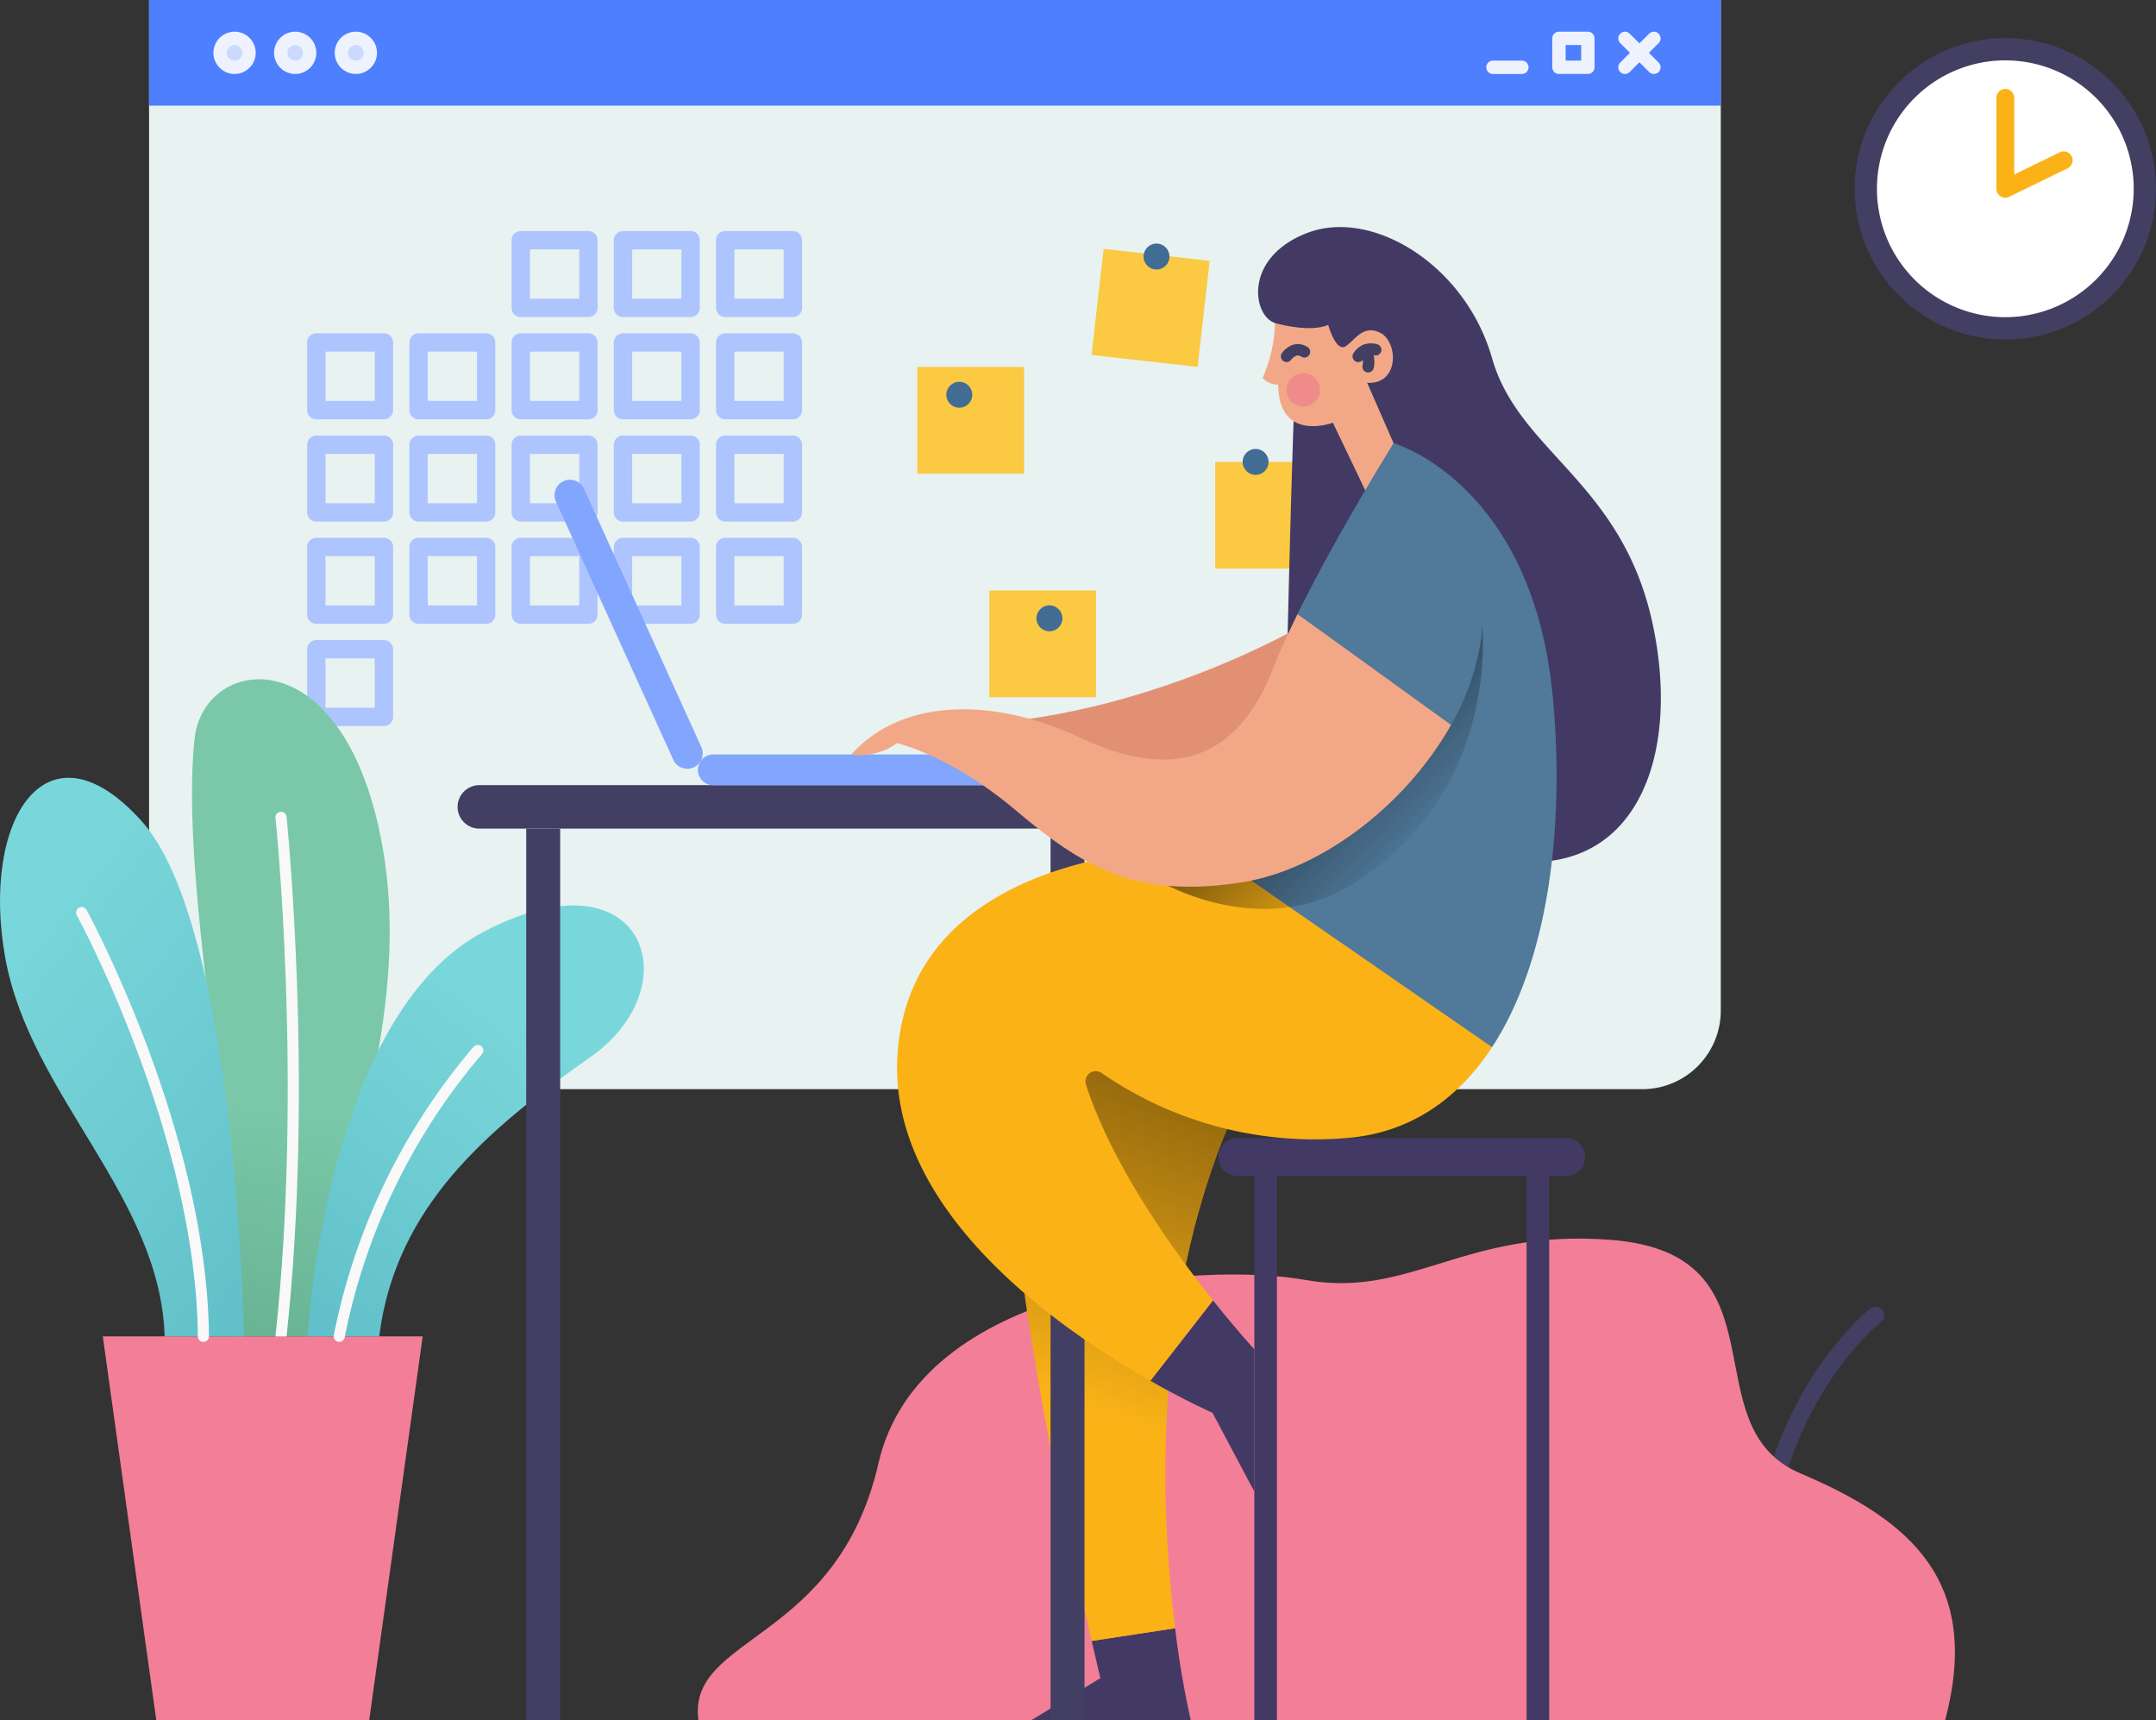
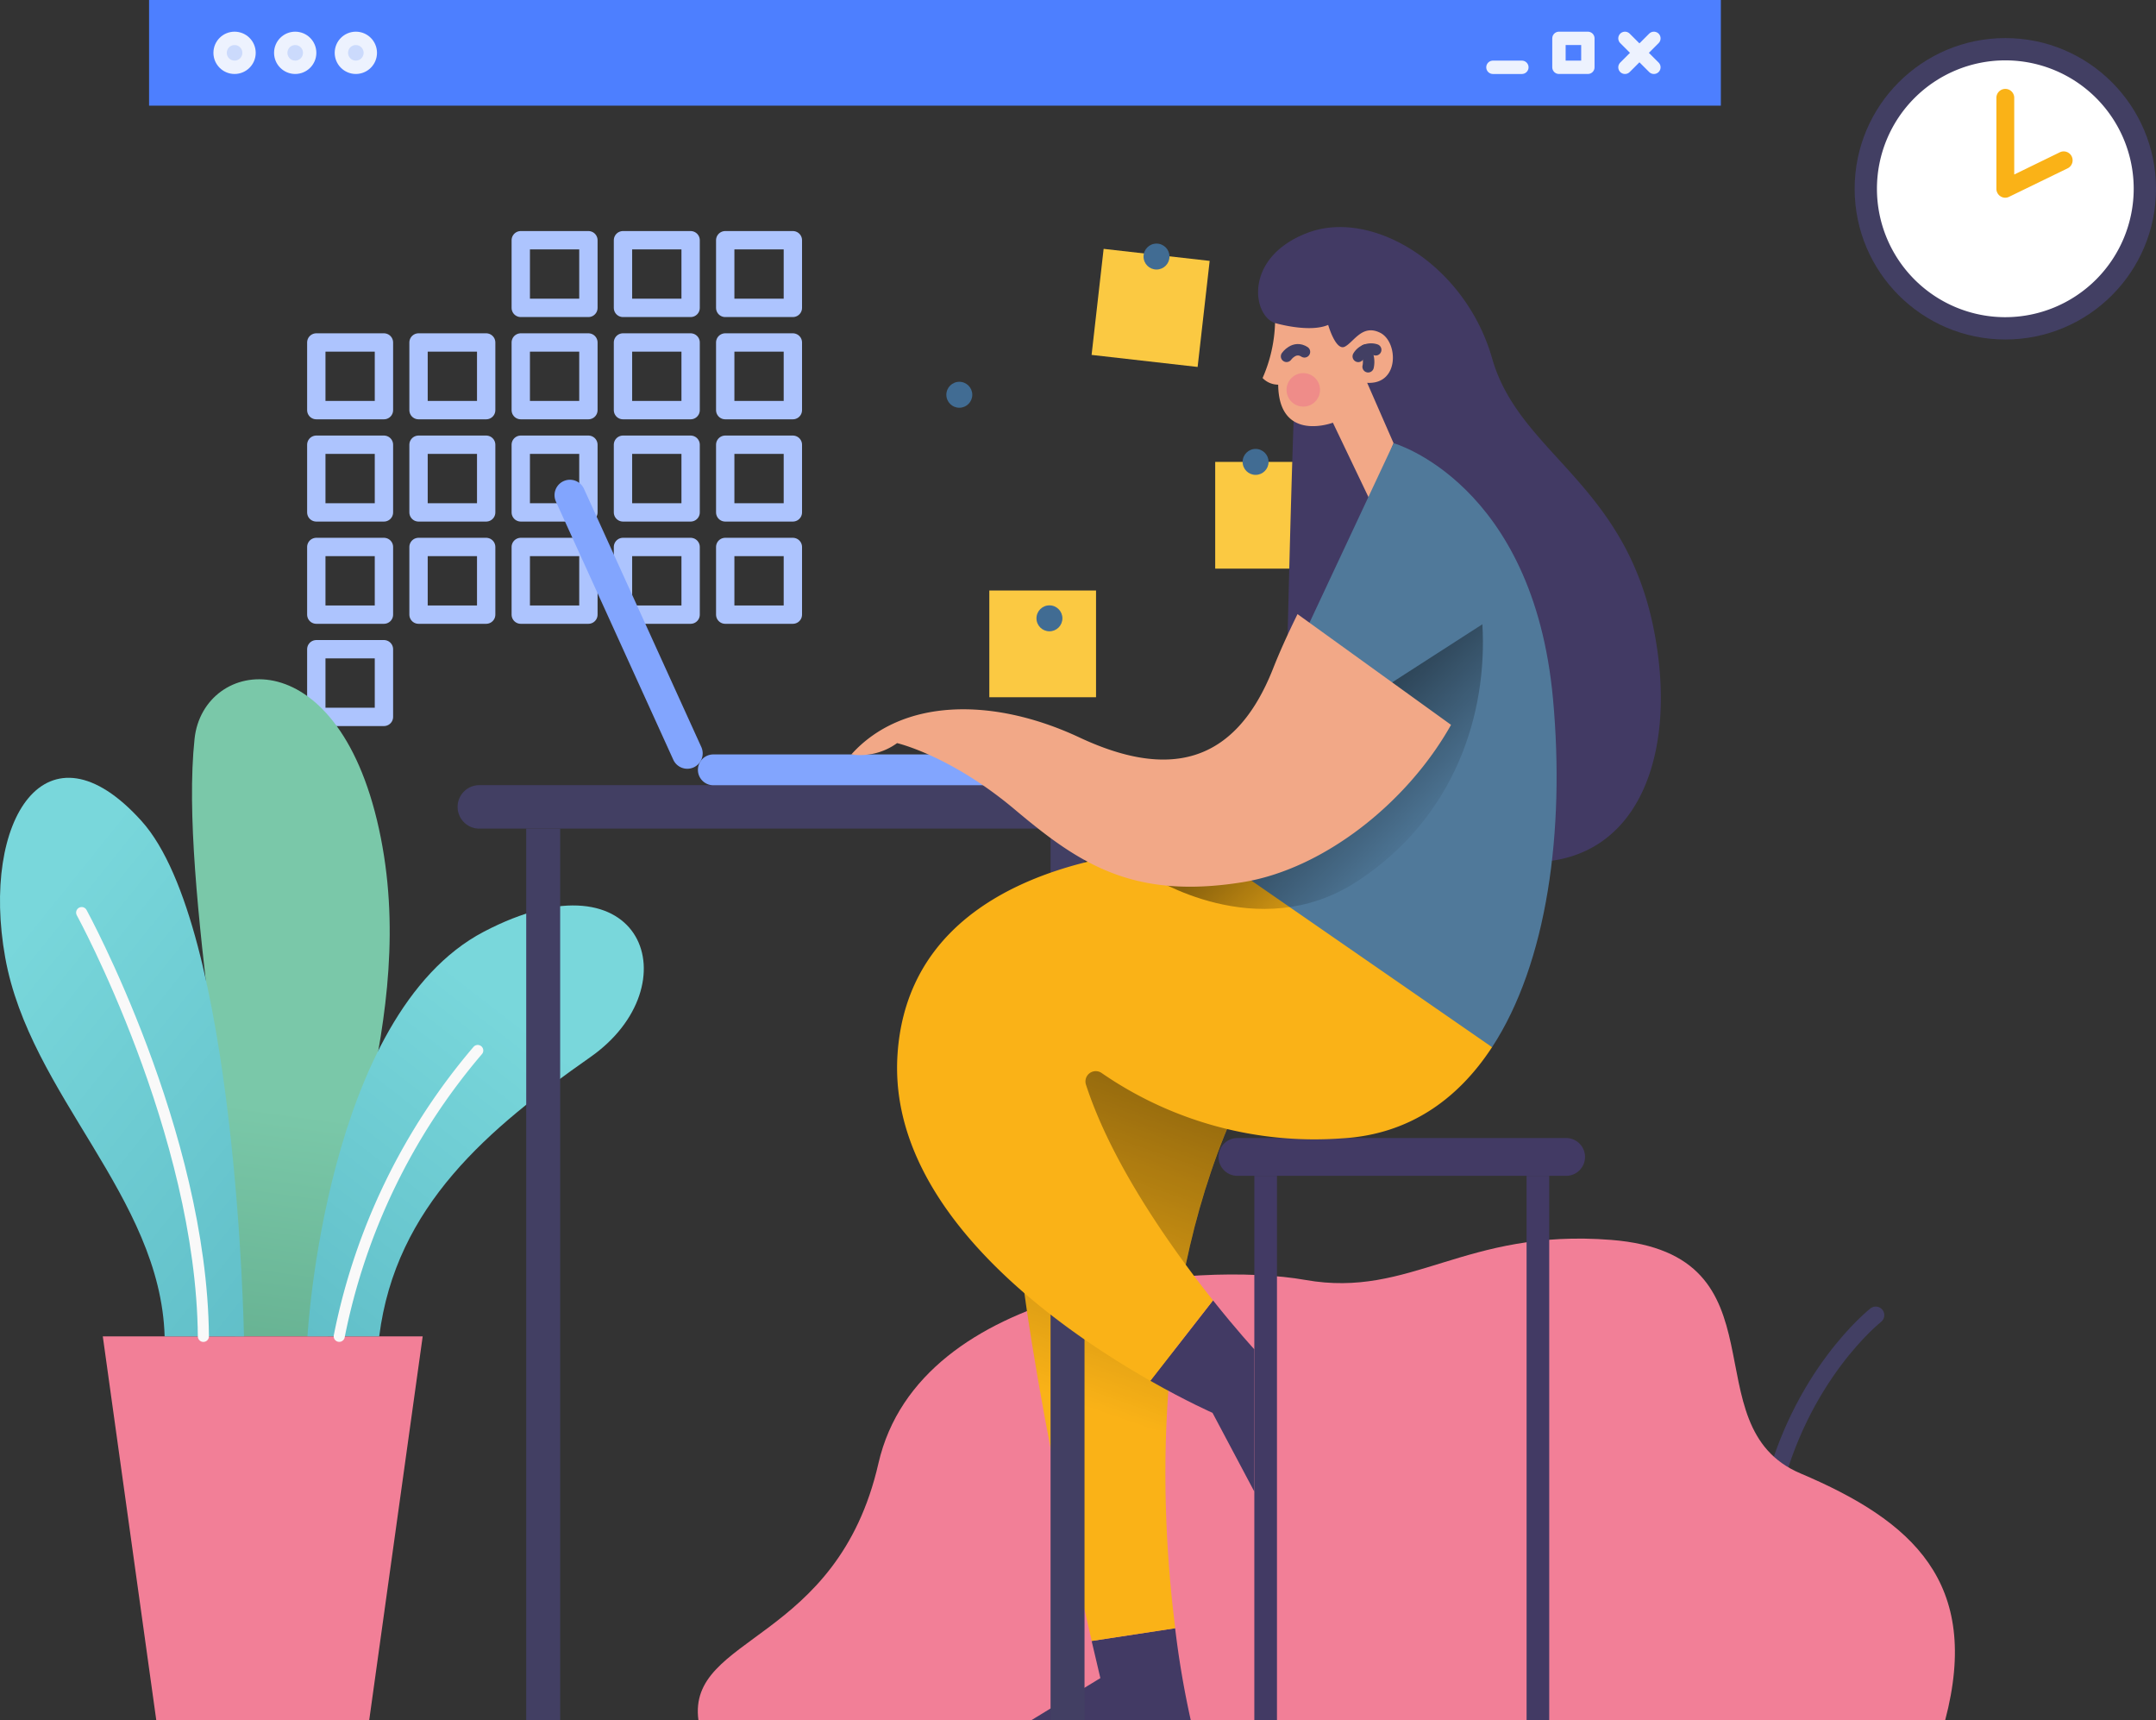
<svg xmlns="http://www.w3.org/2000/svg" xmlns:xlink="http://www.w3.org/1999/xlink" width="188.477" height="150.361" viewBox="0 0 188.477 150.361">
  <rect x="0" y="0" width="188.477" height="150.361" fill="#333333" stroke="none" />
  <defs>
    <style>.a,.f,.g,.k,.r{fill:none;}.a,.r{stroke:#423f63;}.a,.e,.f,.g,.k,.r{stroke-linecap:round;stroke-miterlimit:10;}.a,.e,.f,.g{stroke-linejoin:round;}.a{stroke-width:1.5px;}.b{fill:#f27f97;}.c{fill:#e7f2f1;}.d{fill:#4d7fff;}.e{fill:#cbdafc;}.e,.f{stroke:#edf2fe;stroke-width:1.169px;}.g{stroke:#adc4fe;stroke-width:1.604px;}.h{fill:#fbc942;}.i{fill:#416c93;}.j{fill:url(#a);}.k{stroke:#f9f9f9;stroke-width:0.97px;}.l{fill:url(#b);}.m{fill:url(#c);}.n{fill:#423a64;}.o{fill:#fab217;}.p,.x{opacity:0.45;}.p{fill:url(#d);}.q{fill:#f2a887;}.s{fill:#ef8c89;}.t{fill:#e29074;}.u{fill:#423f63;}.v{fill:#82a5fe;}.w{fill:#50799a;}.x{fill:url(#e);}.y{fill:#fff;}</style>
    <linearGradient id="a" x1="0.463" y1="1.033" x2="0.481" y2="0.668" gradientUnits="objectBoundingBox">
      <stop offset="0.004" stop-color="#67b292" />
      <stop offset="1" stop-color="#7ac8a9" />
    </linearGradient>
    <linearGradient id="b" x1="0.815" y1="1.144" x2="0.366" y2="0.203" gradientUnits="objectBoundingBox">
      <stop offset="0.004" stop-color="#60bec8" />
      <stop offset="1" stop-color="#79d7db" />
    </linearGradient>
    <linearGradient id="c" x1="0.143" y1="1.121" x2="0.573" y2="0.318" xlink:href="#b" />
    <linearGradient id="d" x1="0.527" y1="0.053" x2="0.321" y2="1.017" gradientUnits="objectBoundingBox">
      <stop offset="0" />
      <stop offset="0.91" stop-opacity="0" />
    </linearGradient>
    <linearGradient id="e" x1="0.474" y1="0.419" x2="0.822" y2="0.742" xlink:href="#d" />
  </defs>
  <g transform="translate(-108.663 -62.304)">
    <g transform="translate(108.663 62.304)">
      <g transform="translate(61.002 108.253)">
        <path class="a" d="M569.826,357.16s-6.683,5.244-9.15,15.936" transform="translate(-466.852 -350.467)" />
        <path class="b" d="M429.043,382.1c3.187-12.074-2.872-17.444-12.646-21.585s-.9-19.175-16.553-20.409c-12.845-1.012-17.478,5.141-26.732,3.5s-33.723.308-37.322,16.039-16.759,15-15.731,22.459H429.043Z" transform="translate(-320.002 -339.991)" />
      </g>
      <g transform="translate(13.031)">
-         <path class="c" d="M327.481,157.5H203.817a6.87,6.87,0,0,1-6.87-6.87V62.3h137.4v88.324A6.87,6.87,0,0,1,327.481,157.5Z" transform="translate(-196.947 -62.304)" />
        <rect class="d" width="137.405" height="9.234" />
        <g transform="translate(6.211 3.353)">
          <circle class="e" cx="1.264" cy="1.264" r="1.264" />
          <circle class="e" cx="1.264" cy="1.264" r="1.264" transform="translate(5.301)" />
          <circle class="e" cx="1.264" cy="1.264" r="1.264" transform="translate(10.602)" />
        </g>
        <g transform="translate(117.481 3.353)">
          <rect class="f" width="2.528" height="2.528" transform="translate(5.771)" />
          <line class="f" x1="2.529" transform="translate(0 2.529)" />
          <g transform="translate(11.542)">
            <line class="f" y1="2.529" x2="2.529" />
            <line class="f" x2="2.529" y2="2.529" />
          </g>
        </g>
        <g transform="translate(14.62 20.996)">
          <g transform="translate(0 0)">
            <rect class="g" width="5.913" height="5.913" transform="translate(17.874)" />
            <rect class="g" width="5.913" height="5.913" transform="translate(26.81)" />
            <rect class="g" width="5.913" height="5.913" transform="translate(35.748)" />
            <rect class="g" width="5.913" height="5.913" transform="translate(17.874 8.937)" />
            <rect class="g" width="5.913" height="5.913" transform="translate(26.81 8.937)" />
            <rect class="g" width="5.913" height="5.913" transform="translate(35.748 8.937)" />
            <rect class="g" width="5.913" height="5.913" transform="translate(0 8.937)" />
            <rect class="g" width="5.913" height="5.913" transform="translate(8.937 8.937)" />
            <rect class="g" width="5.913" height="5.913" transform="translate(17.874 17.874)" />
            <rect class="g" width="5.913" height="5.913" transform="translate(26.81 17.874)" />
            <rect class="g" width="5.913" height="5.913" transform="translate(35.748 17.874)" />
            <rect class="g" width="5.913" height="5.913" transform="translate(0 17.874)" />
            <rect class="g" width="5.913" height="5.913" transform="translate(8.937 17.874)" />
            <rect class="g" width="5.913" height="5.913" transform="translate(17.874 26.81)" />
            <rect class="g" width="5.913" height="5.913" transform="translate(26.81 26.81)" />
            <rect class="g" width="5.913" height="5.913" transform="translate(35.748 26.81)" />
            <rect class="g" width="5.913" height="5.913" transform="translate(0 26.81)" />
            <rect class="g" width="5.913" height="5.913" transform="translate(8.937 26.81)" />
            <rect class="g" width="5.913" height="5.913" transform="translate(0 35.747)" />
          </g>
        </g>
        <g transform="translate(67.163 21.289)">
          <g transform="translate(0 10.781)">
-             <rect class="h" width="9.329" height="9.329" />
            <circle class="i" cx="1.134" cy="1.134" r="1.134" transform="translate(2.535 1.299)" />
          </g>
          <g transform="translate(6.292 30.321)">
            <rect class="h" width="9.329" height="9.329" />
            <circle class="i" cx="1.134" cy="1.134" r="1.134" transform="translate(4.122 1.298)" />
          </g>
          <g transform="translate(26.039 17.947)">
            <rect class="h" width="9.329" height="9.329" transform="translate(0 1.134)" />
            <circle class="i" cx="1.134" cy="1.134" r="1.134" transform="translate(2.397)" />
          </g>
          <g transform="translate(15.233)">
            <rect class="h" width="9.329" height="9.329" transform="translate(1.052 0.461) rotate(6.477)" />
            <circle class="i" cx="1.134" cy="1.134" r="1.134" transform="translate(4.541)" />
          </g>
        </g>
      </g>
      <g transform="translate(0 59.369)">
        <g transform="translate(16.785)">
          <path class="j" d="M218.446,272.023c-.231-12.363,8.174-27.494,4.472-44.373s-15.36-14.943-16.116-7.857c-1.381,12.933,4.087,36.988,3.547,52.23Z" transform="translate(-206.578 -214.594)" />
-           <path class="k" d="M226.538,245.534s2.416,23.159,0,45.367" transform="translate(-218.757 -233.472)" />
        </g>
        <path class="b" d="M186.571,361.908h27.966l-4.678,33.563H191.249Z" transform="translate(-177.585 -304.479)" />
        <g transform="translate(0 8.609)">
          <path class="l" d="M177.915,285.5c-.365-12.235-11.777-21.077-13.937-33.106s3.6-21.18,11.926-11.926,8.945,45.033,8.945,45.033Z" transform="translate(-163.522 -236.679)" />
          <path class="k" d="M181.835,266.9s10.487,19.175,10.641,37.039" transform="translate(-174.696 -255.117)" />
        </g>
        <g transform="translate(26.88 19.769)">
          <path class="m" d="M238.744,302.964c1.439-11.413,9.579-18.181,18.464-24.41s4.7-18.29-9.313-10.959c-13.879,7.259-15.422,35.368-15.422,35.368h6.271Z" transform="translate(-232.473 -265.304)" />
          <path class="k" d="M251.7,297.82A54.913,54.913,0,0,0,239.593,322.8" transform="translate(-236.817 -285.144)" />
        </g>
      </g>
      <g transform="translate(40.011 19.844)">
        <g transform="translate(48.15 68.684)">
          <path class="n" d="M400.8,431.708l-6.054,3.691h13.96a81.108,81.108,0,0,1-1.369-8.052l-7.3,1.114C400.289,429.526,400.541,430.6,400.8,431.708Z" transform="translate(-392.768 -373.568)" />
          <path class="o" d="M409.9,296.978l-19.127-7.585s-4.96,6.89,6.172,54.894h0l7.3-1.114h0C402.915,332.648,402.1,313.595,409.9,296.978Z" transform="translate(-389.669 -289.393)" />
          <path class="p" d="M390.772,289.393s-3.456,4.811,1.884,34.347a38.707,38.707,0,0,0,10.8,2.138c.337-9.059,1.975-19.378,6.441-28.9Z" transform="translate(-389.671 -289.393)" />
        </g>
        <g transform="translate(43.893)">
          <g transform="translate(26.078)">
            <path class="n" d="M447.127,121.6c-1.979-.632-2.789-5.744,2.837-7.887s13.789,2.748,16.138,10.979,11.418,10.786,14.056,23.318-2.226,23.579-15.252,20.034a25.031,25.031,0,0,1-16.777-15.169s.453-20.349.783-26.745Z" transform="translate(-445.641 -113.208)" />
          </g>
          <path class="q" d="M456.1,150.341l-3.3-6.9s-4.727,1.786-4.782-3.325a1.888,1.888,0,0,1-1.364-.579,12.869,12.869,0,0,0,1.09-4.807s2.968.879,4.644.165c0,0,.66,2.308,1.456,1.9s1.525-2.006,3.1-1.209,1.683,4.534-1.147,4.369l2.308,5.276Z" transform="translate(-420.183 -126.341)" />
          <g transform="translate(28.566 10.657)">
            <path class="r" d="M452.025,141.3s.68-.969,1.566-.392" transform="translate(-452.025 -140.657)" />
            <circle class="s" cx="1.463" cy="1.463" r="1.463" transform="translate(0 2.11)" />
            <g transform="translate(6.266)">
              <path class="r" d="M468.1,141.192a1.3,1.3,0,0,1,1.525-.575" transform="translate(-468.097 -140.545)" />
              <path class="r" d="M469.943,142.251a2,2,0,0,0-.239-1.456" transform="translate(-469.078 -140.698)" />
            </g>
          </g>
-           <path class="t" d="M408.881,202.264s-14.056,8.352-30.133,8.793c0,0,14.162,10.8,23.579,7.174S408.881,202.264,408.881,202.264Z" transform="translate(-378.748 -167.546)" />
        </g>
        <g transform="translate(0 22.087)">
          <g transform="translate(0 26.7)">
            <path class="u" d="M325.049,242.148h-57a1.9,1.9,0,0,1-1.9-1.9h0a1.9,1.9,0,0,1,1.9-1.9h57a1.9,1.9,0,0,1,1.9,1.9h0A1.9,1.9,0,0,1,325.049,242.148Z" transform="translate(-266.157 -238.356)" />
            <rect class="u" width="2.968" height="77.936" transform="translate(5.991 3.792)" />
            <rect class="u" width="2.968" height="77.936" transform="translate(51.829 3.792)" />
          </g>
          <g transform="translate(8.47)">
            <path class="v" d="M346.162,234.141H321.374a1.346,1.346,0,0,1-1.347-1.347h0a1.346,1.346,0,0,1,1.347-1.346h24.788a1.346,1.346,0,0,1,1.347,1.346h0A1.347,1.347,0,0,1,346.162,234.141Z" transform="translate(-307.496 -207.441)" />
-             <path class="v" d="M298.261,194.336,288,171.77a1.347,1.347,0,0,1,.669-1.783h0a1.347,1.347,0,0,1,1.783.669l10.258,22.566a1.347,1.347,0,0,1-.669,1.783h0A1.346,1.346,0,0,1,298.261,194.336Z" transform="translate(-287.883 -169.866)" />
+             <path class="v" d="M298.261,194.336,288,171.77a1.347,1.347,0,0,1,.669-1.783h0a1.347,1.347,0,0,1,1.783.669l10.258,22.566a1.347,1.347,0,0,1-.669,1.783h0A1.346,1.346,0,0,1,298.261,194.336" transform="translate(-287.883 -169.866)" />
          </g>
          <g transform="translate(66.512 57.534)">
            <path class="n" d="M467.159,320.753H438.423a1.652,1.652,0,0,1-1.652-1.652h0a1.652,1.652,0,0,1,1.652-1.652h28.736a1.652,1.652,0,0,1,1.652,1.652h0A1.652,1.652,0,0,1,467.159,320.753Z" transform="translate(-436.771 -317.449)" />
            <rect class="n" width="1.979" height="47.591" transform="translate(3.13 3.304)" />
            <rect class="n" width="1.979" height="47.591" transform="translate(26.931 3.304)" />
          </g>
        </g>
        <g transform="translate(38.412 18.888)">
          <path class="w" d="M458.7,214.453c4.814-7.366,6.388-18.877,5.326-30.452-1.731-18.88-13.933-22.342-13.933-22.342L433.52,197.027S445.2,208.372,458.7,214.453Z" transform="translate(-406.687 -161.659)" />
          <g transform="translate(0 35.365)">
            <path class="n" d="M421.478,360.876c3.2,1.82,5.436,2.8,5.436,2.8l3.655,6.884V358.126s-1.518-1.646-3.611-4.277Z" transform="translate(-399.34 -314.291)" />
            <path class="o" d="M416.7,269.8,391.523,252.38s-25.557-.66-26.794,18.055c-.892,13.5,13.824,23.82,22.1,28.527l5.48-7.027c-3.578-4.5-8.842-11.874-11.106-18.855a.9.9,0,0,1,1.389-1.005,32.751,32.751,0,0,0,20.968,5.7c5.774-.319,10.1-3.318,13.14-7.967Z" transform="translate(-364.691 -252.377)" />
          </g>
          <path class="x" d="M421.478,224.28s9.362,6.1,18.018.495,11.469-14.766,11.011-22.511L431.813,214.3Z" transform="translate(-399.34 -186.435)" />
        </g>
        <g transform="translate(34.412 18.888)">
-           <path class="w" d="M467.907,186.281a21.077,21.077,0,0,0,2.643-7.639c1.222-9.826-7.667-16.983-7.667-16.983s-4.921,7.869-8.4,14.942Z" transform="translate(-415.478 -161.659)" />
          <path class="q" d="M406.857,209.667l-13.423-9.68c-.816,1.659-1.552,3.275-2.127,4.735-3.37,8.563-9.288,9.628-16.928,6.05s-15.554-3.412-19.951,1.479a5.48,5.48,0,0,0,4-.989s4.667,1.072,10.3,5.812,10.316,7.874,19.874,6.349c7.044-1.124,14.385-6.875,18.251-13.755Z" transform="translate(-354.428 -185.045)" />
        </g>
      </g>
      <g transform="translate(162.133 3.328)">
        <circle class="u" cx="13.172" cy="13.172" r="13.172" />
        <path class="y" d="M595.641,98.285a11.223,11.223,0,1,1,11.223-11.223A11.235,11.235,0,0,1,595.641,98.285Z" transform="translate(-582.469 -73.891)" />
        <path class="o" d="M611.986,91.7a.779.779,0,0,1-.78-.78v-7.98a.78.78,0,0,1,1.559,0V89.67l4.02-1.958a.78.78,0,0,1,.683,1.4l-5.141,2.5A.784.784,0,0,1,611.986,91.7Z" transform="translate(-598.814 -77.746)" />
      </g>
    </g>
  </g>
</svg>